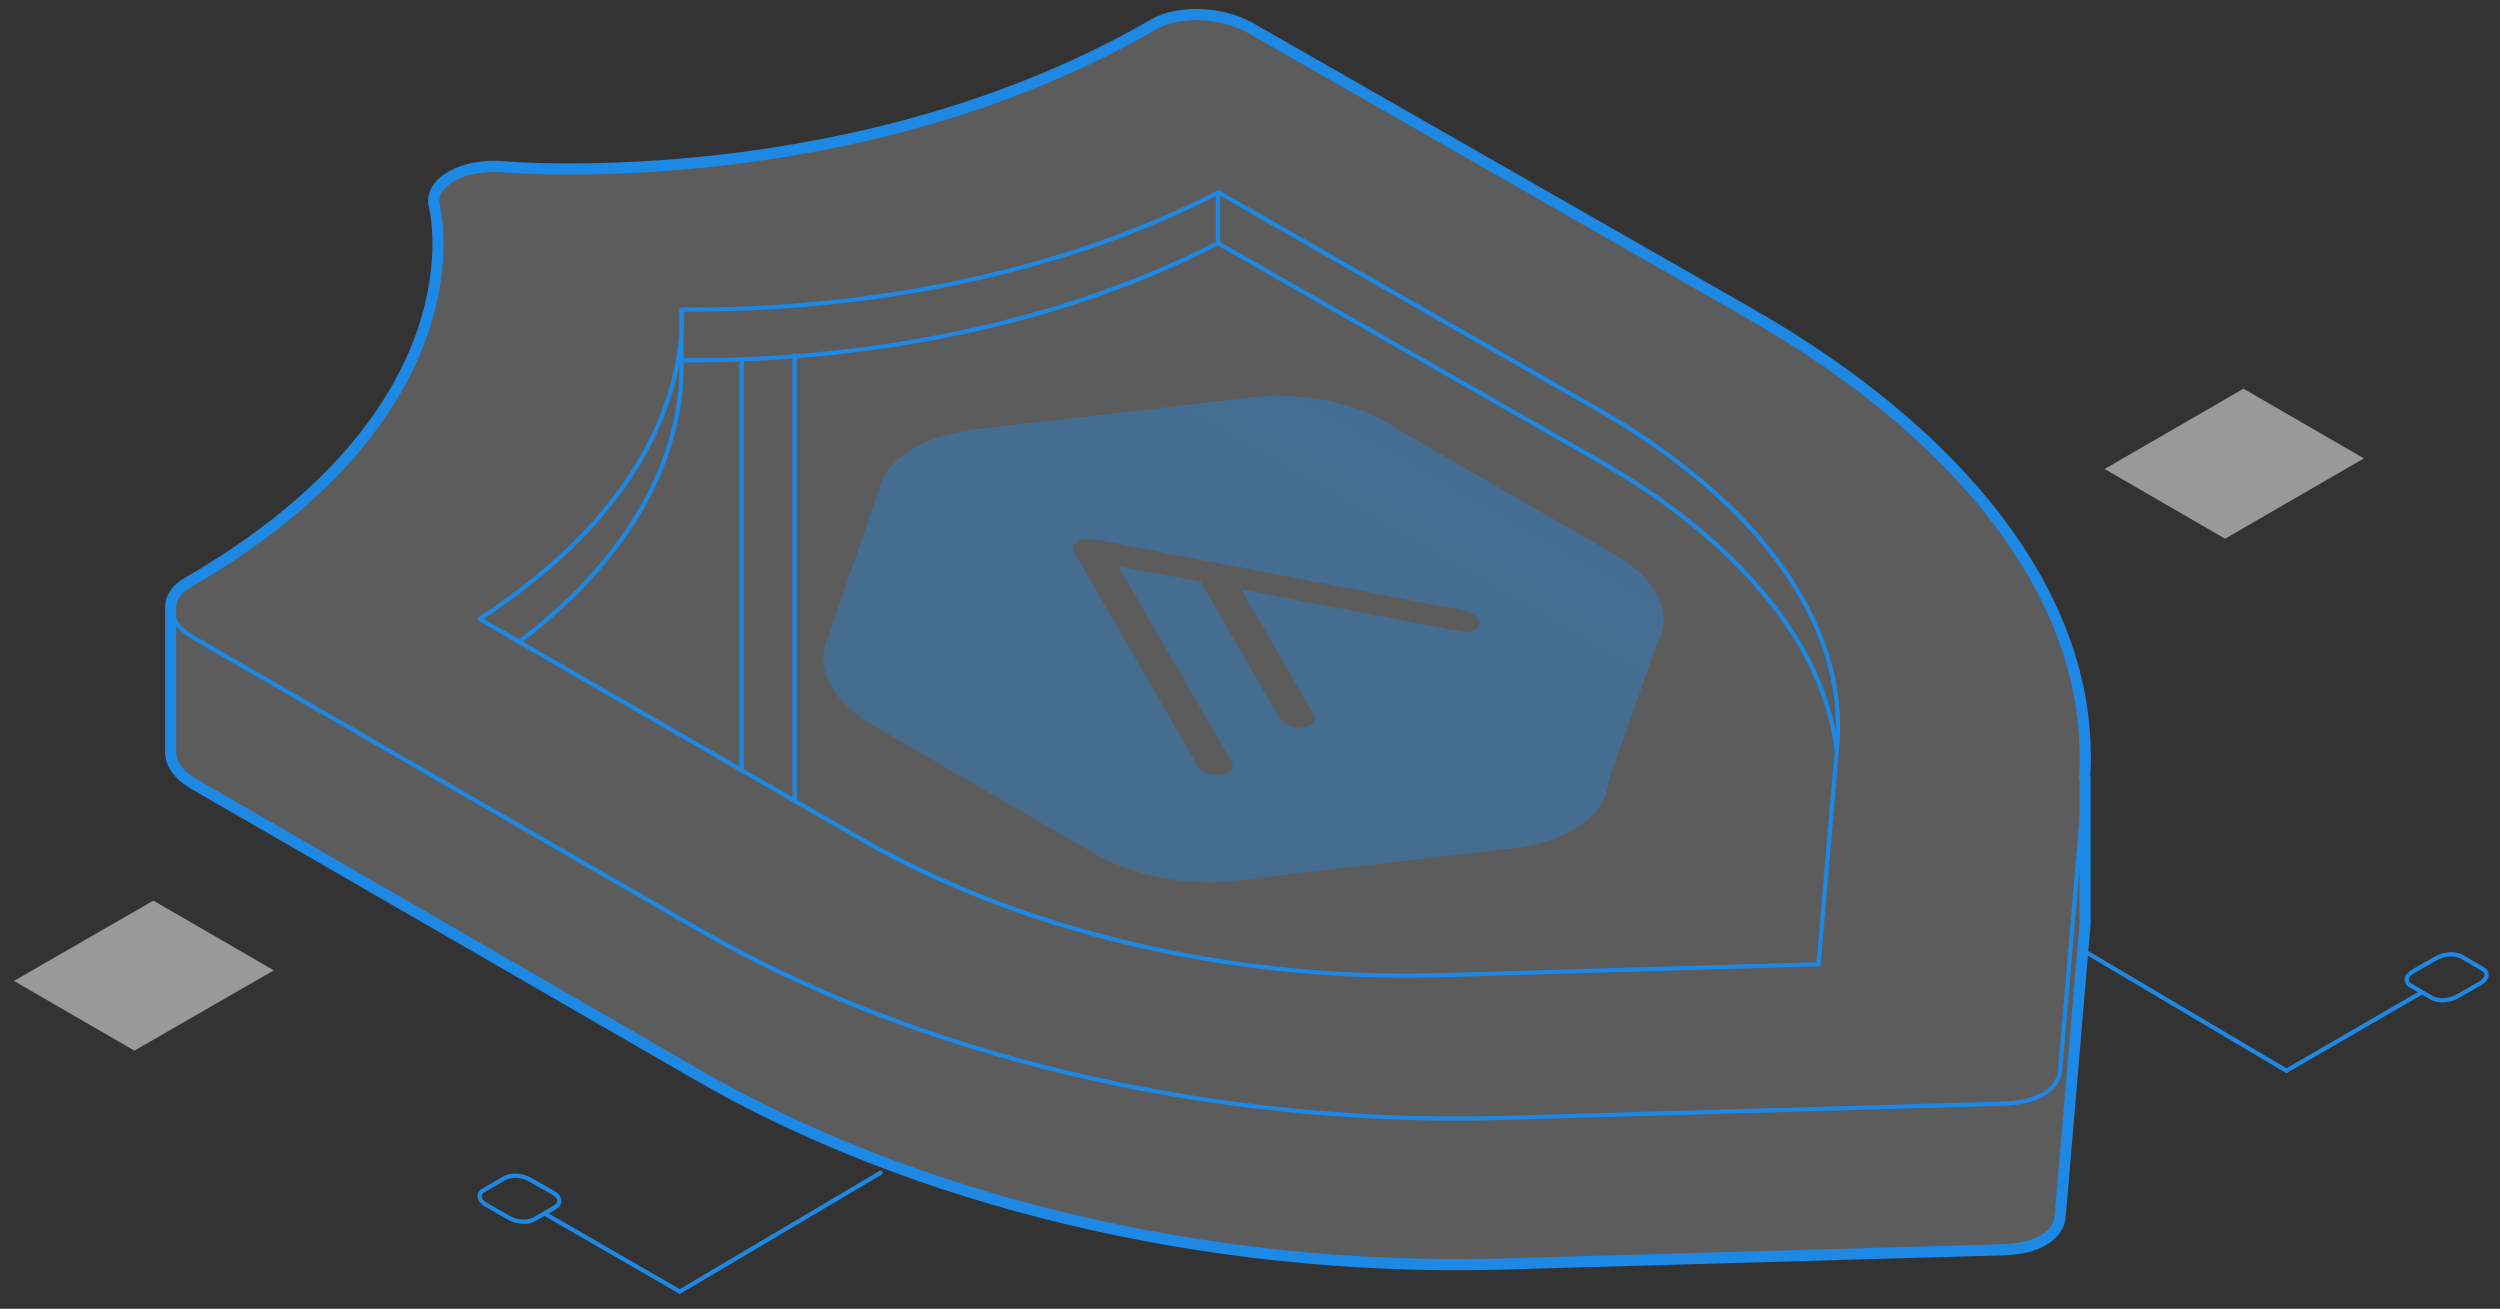
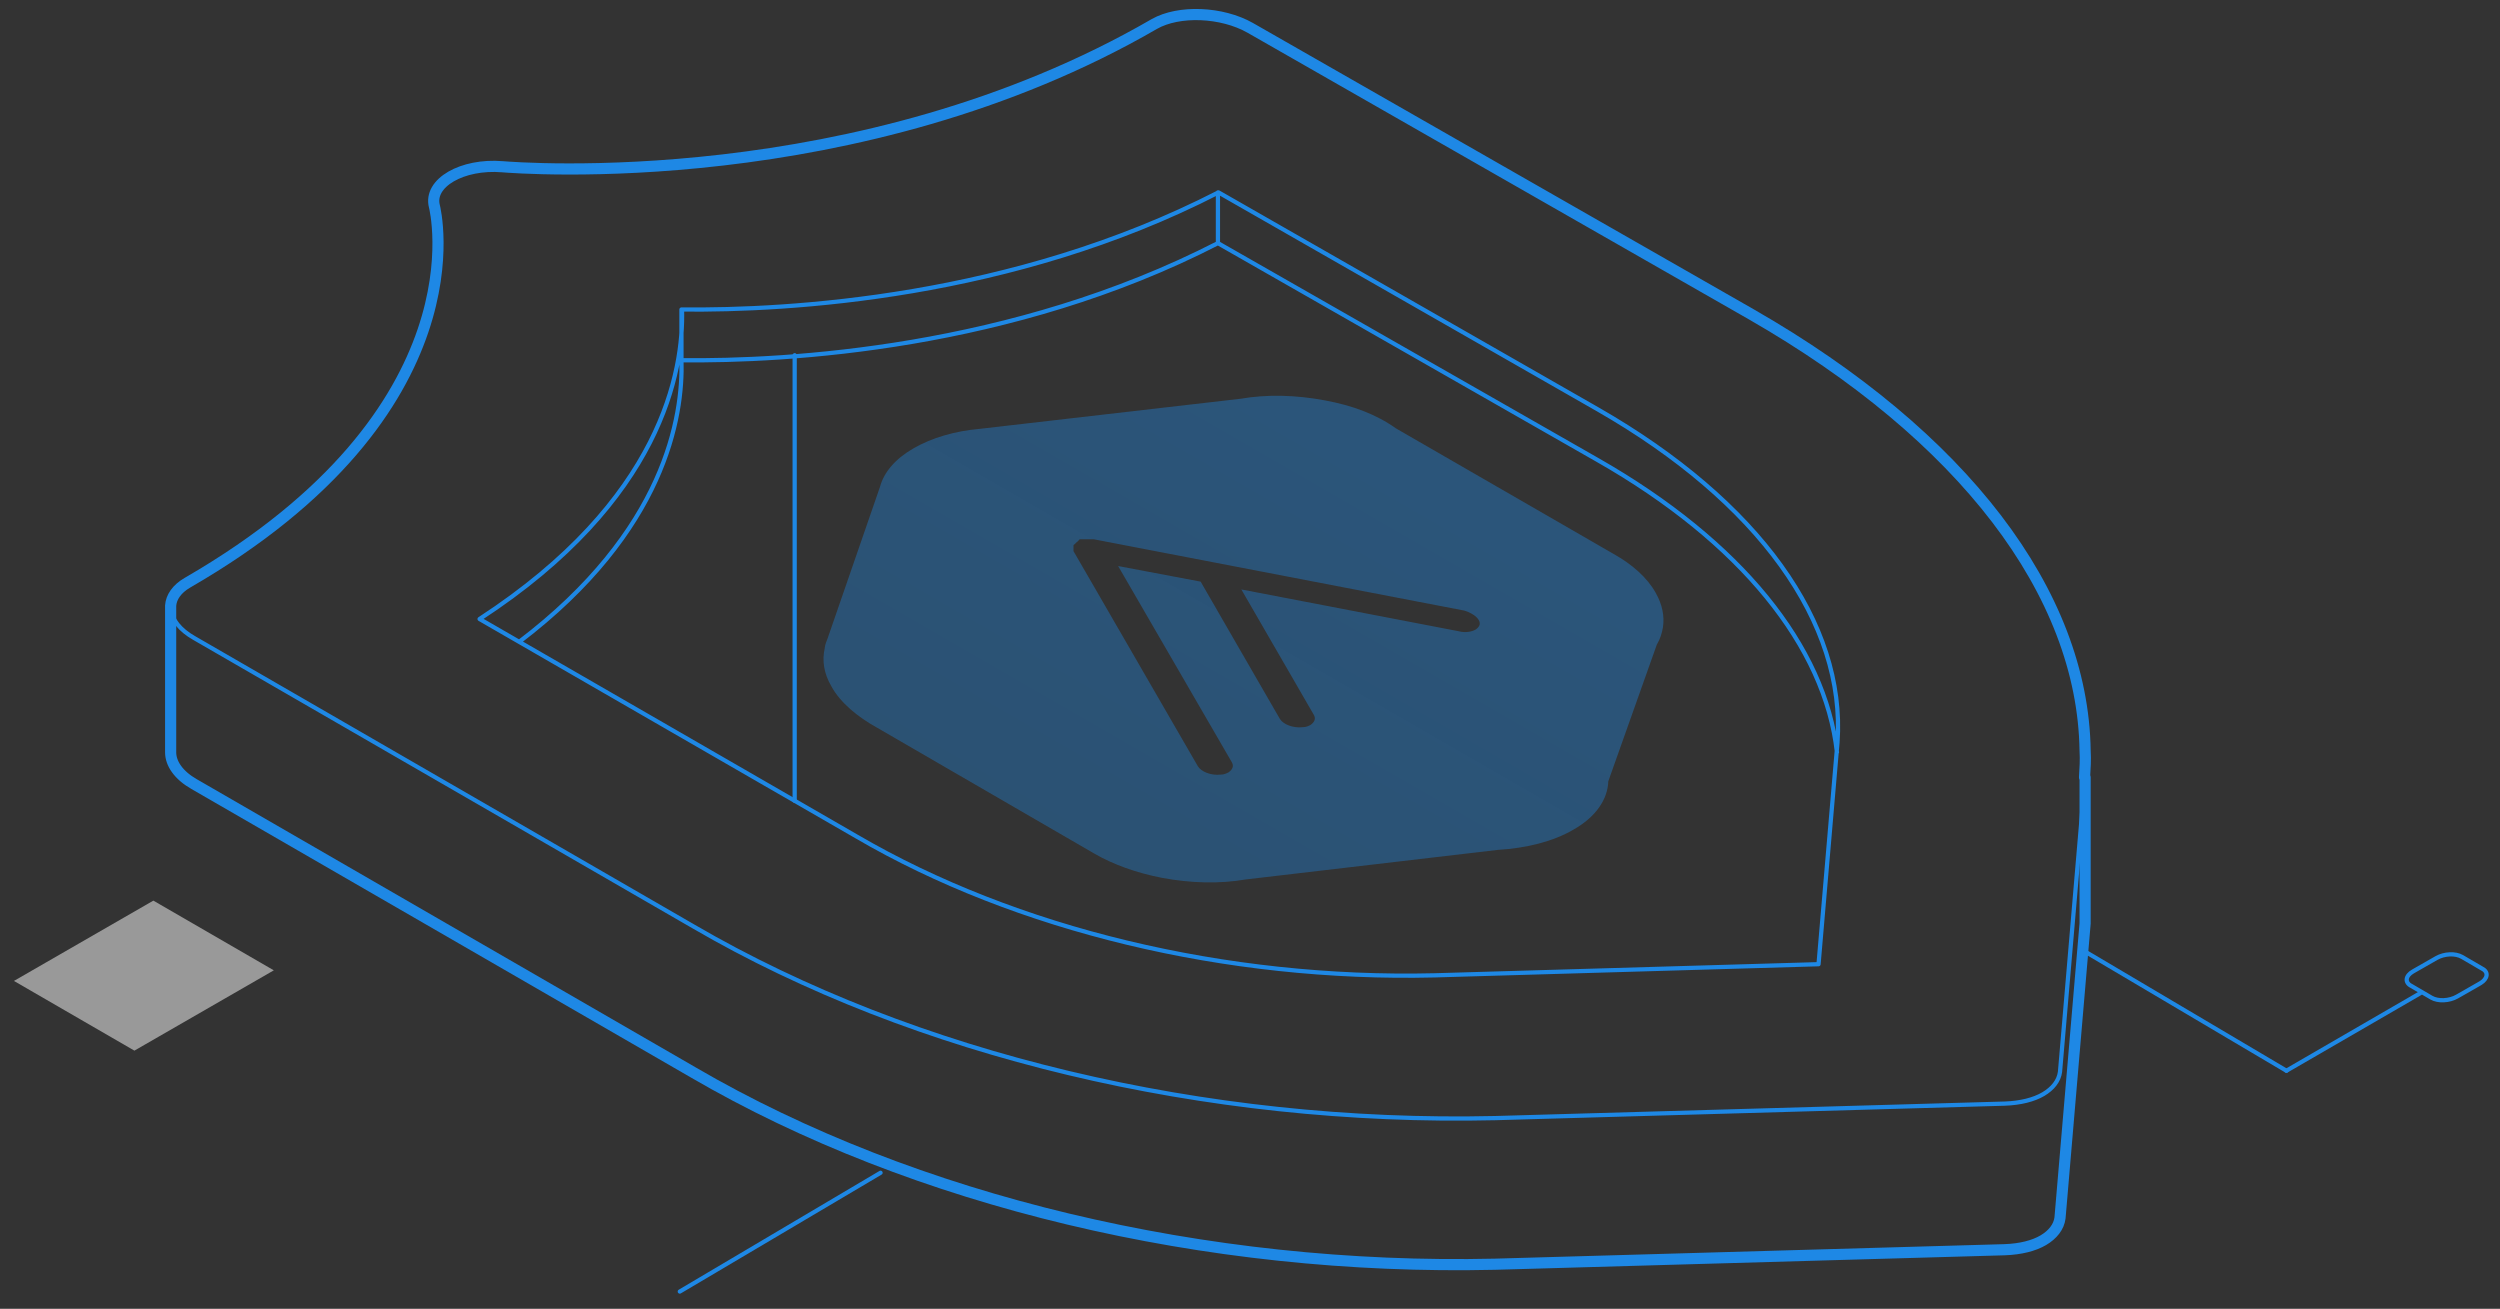
<svg xmlns="http://www.w3.org/2000/svg" version="1.1" id="Layer_1" x="0px" y="0px" viewBox="0 0 448.3 234.7" enable-background="new 0 0 448.3 234.7" xml:space="preserve">
  <rect x="0" y="0" width="448.3" height="234.7" fill="#333333" stroke="none" />
  <g>
-     <path opacity="0.2" fill="#FFFFFF" d="M373.8,139.4c0.1-1.6,0.2-3.2,0.1-4.8c-0.4-28.3-22-56.5-59.8-78.2L224.2,5   c-5.1-2.9-12.8-3.2-17.2-0.7C154,35,92.6,30.1,90.1,29.9c-7.2-0.6-13.3,2.9-12.2,7.1c0.1,0.4,9.2,36.6-44.3,67.5   c-1.9,1.1-2.9,2.6-3,4.1l0,26.3c0,2,1.4,4.1,4.2,5.7l89.5,51.7c39.6,23.1,91.9,35.6,143.8,34.4l91.4-2.6c2.8-0.1,5.2-0.7,6.9-1.7   c1.7-1,2.8-2.4,3-4l4.5-52.8V139.4z" />
    <path fill="none" stroke="#1E88E5" stroke-width="0.759" stroke-linecap="round" stroke-linejoin="round" stroke-miterlimit="10" d="   M90.1,29.9c-7.2-0.6-13.3,2.9-12.2,7.1c0.1,0.4,9.2,36.6-44.3,67.5c-4.4,2.5-3.9,7,1.2,9.9l89.5,51.7   c39.6,23.1,91.9,35.6,143.8,34.4l91.4-2.6c2.8-0.1,5.2-0.7,6.9-1.7s2.8-2.4,3-4l4.5-52.8c2.1-29.9-19.7-60.1-59.7-83L224.2,5   c-5.1-2.9-12.8-3.2-17.2-0.7C154,35,92.6,30.1,90.1,29.9z M286.5,73.4c28.8,16.5,44.5,38.3,43,59.7l-3.4,39.8l-68.9,2   c-37.3,0.9-75-8.2-103.6-24.9L86,111c32.7-21.3,36.6-44.5,36.3-55.5c19,0.2,59.2-2,96.2-21L286.5,73.4z M93.1,115.1   c26.2-19.9,29.4-40.4,29.1-50.5c19,0.2,59.2-2,96.2-21l68.1,38.9c25.6,14.6,40.8,33.4,42.9,52.4 M30.7,135.9   c0.4,1.6,1.8,3.3,4.1,4.6l89.5,51.7c39.6,23.1,91.9,35.6,143.8,34.4l91.4-2.6c2.8-0.1,5.2-0.7,6.9-1.7s2.8-2.4,3-4l4.5-52.8    M30.6,109.1v26.6 M218.4,34.5v9.1 M122.2,55.5v9.1 M374,130.5l-0.1,35" />
    <path fill="none" stroke="#1E88E5" stroke-width="2" stroke-linecap="round" stroke-linejoin="round" stroke-miterlimit="10" d="   M373.8,139.4c0.1-1.6,0.2-3.2,0.1-4.8c-0.4-28.3-22-56.5-59.8-78.2L224.2,5c-5.1-2.9-12.8-3.2-17.2-0.7C154,35,92.6,30.1,90.1,29.9   c-7.2-0.6-13.3,2.9-12.2,7.1c0.1,0.4,9.2,36.6-44.3,67.5c-1.9,1.1-2.9,2.6-3,4.1l0,26.3c0,2,1.4,4.1,4.2,5.7l89.5,51.7   c39.6,23.1,91.9,35.6,143.8,34.4l91.4-2.6c2.8-0.1,5.2-0.7,6.9-1.7c1.7-1,2.8-2.4,3-4l4.5-52.8V139.4z" />
-     <polygon opacity="0.5" fill="#FFFFFF" points="377.4,84.1 399,96.6 423.9,82.2 402.3,69.7  " />
    <polygon opacity="0.5" fill="#FFFFFF" points="2.5,175.9 24.1,188.4 49.1,174 27.5,161.5  " />
    <g>
      <line fill="none" stroke="#1E88E5" stroke-width="0.759" stroke-linecap="round" stroke-linejoin="round" stroke-miterlimit="10" x1="434" y1="178.1" x2="410" y2="192" />
      <line fill="none" stroke="#1E88E5" stroke-width="0.759" stroke-linecap="round" stroke-linejoin="round" stroke-miterlimit="10" x1="410" y1="192" x2="374" y2="170.7" />
      <path fill="none" stroke="#1E88E5" stroke-width="0.759" stroke-linecap="round" stroke-linejoin="round" stroke-miterlimit="10" d="    M432.4,176.8l3.6,2.1c1.2,0.7,3.2,0.6,4.6-0.2l4.2-2.4c1.3-0.8,1.5-2,0.3-2.6l-3.6-2.1c-1.2-0.7-3.2-0.6-4.6,0.2l-4.2,2.4    C431.3,175,431.2,176.2,432.4,176.8z" />
    </g>
    <g>
-       <line fill="none" stroke="#1E88E5" stroke-width="0.759" stroke-linecap="round" stroke-linejoin="round" stroke-miterlimit="10" x1="97.8" y1="217.7" x2="121.9" y2="231.6" />
      <line fill="none" stroke="#1E88E5" stroke-width="0.759" stroke-linecap="round" stroke-linejoin="round" stroke-miterlimit="10" x1="121.9" y1="231.6" x2="157.9" y2="210.3" />
-       <path fill="none" stroke="#1E88E5" stroke-width="0.759" stroke-linecap="round" stroke-linejoin="round" stroke-miterlimit="10" d="    M99.5,216.5l-3.6,2.1c-1.2,0.7-3.2,0.6-4.6-0.2l-4.2-2.4c-1.3-0.8-1.5-2-0.3-2.6l3.6-2.1c1.2-0.7,3.2-0.6,4.6,0.2l4.2,2.4    C100.5,214.6,100.7,215.8,99.5,216.5z" />
    </g>
-     <line fill="none" stroke="#1E88E5" stroke-width="0.759" stroke-linecap="round" stroke-linejoin="round" stroke-miterlimit="10" x1="133" y1="64.6" x2="133" y2="138.2" />
    <line fill="none" stroke="#1E88E5" stroke-width="0.759" stroke-linecap="round" stroke-linejoin="round" stroke-miterlimit="10" x1="142.5" y1="63.7" x2="142.5" y2="143.6" />
    <linearGradient id="SVGID_1_" gradientUnits="userSpaceOnUse" x1="-830.874" y1="3021.562" x2="-723.224" y2="3021.562" gradientTransform="matrix(0.866 -0.5 1 0.577 -2125.791 -2018.599)">
      <stop offset="0" style="stop-color:#1E88E5;stop-opacity:0.91" />
      <stop offset="1" style="stop-color:#1E88E5" />
    </linearGradient>
    <path opacity="0.4" fill="url(#SVGID_1_)" d="M237.6,71.8c-5.3-1-10.5-1.1-15.1-0.3l-46.8,5.4l0,0c-4.5,0.4-8.6,1.6-11.9,3.5   c-3.3,1.9-5.3,4.3-6,6.9l0,0l-9.4,27.2c-0.2,0.5-0.4,1-0.5,1.6l0,0.1l0,0c-0.5,2.2-0.2,4.5,1.2,6.9c1.6,2.9,4.6,5.4,8.2,7.4   l39,22.6l0,0c3.3,1.9,7.4,3.4,12,4.3c5.3,1,10.5,1.1,15.1,0.3l45.2-5.3l0,0c5.1-0.3,9.9-1.5,13.5-3.6c4.1-2.3,6.2-5.5,6.3-8.7l0,0   l8.7-24.5c0.6-1,0.9-2,1.1-3.1l0,0l0,0c0.3-2-0.1-4.1-1.3-6.2c-1.5-2.7-4.2-5.1-7.6-7l0,0l-39-22.5   C246.8,74.3,242.5,72.7,237.6,71.8z M265.3,112.1c-0.1,0.3-0.4,0.6-0.7,0.8c-0.7,0.4-1.9,0.6-3,0.3l-39-7.5l13,22.5   c0.4,0.7,0.1,1.3-0.6,1.8c-0.4,0.2-0.8,0.4-1.4,0.4c-1.7,0.2-3.5-0.5-4.1-1.5l-14.2-24.6l-14.8-2.8l20.4,35.2   c0.4,0.7,0.1,1.3-0.6,1.8c-0.4,0.2-0.8,0.4-1.4,0.4c-1.7,0.2-3.5-0.5-4.1-1.5L192.6,99c0,0,0,0,0,0c0,0,0-0.1-0.1-0.1   c0,0,0,0,0-0.1c0,0,0-0.1,0-0.1c0,0,0-0.1,0-0.1c0,0,0-0.1,0-0.1c0,0,0-0.1,0-0.1c0,0,0,0,0-0.1c0,0,0-0.1,0-0.1c0,0,0,0,0-0.1   c0,0,0-0.1,0-0.1c0,0,0,0,0,0c0,0,0,0,0,0c0,0,0-0.1,0-0.1c0,0,0-0.1,0-0.1c0,0,0-0.1,0.1-0.1c0,0,0-0.1,0.1-0.1c0,0,0,0,0.1-0.1   c0,0,0.1-0.1,0.1-0.1c0,0,0,0,0.1-0.1c0,0,0.1-0.1,0.1-0.1c0,0,0.1,0,0.1-0.1c0,0,0.1,0,0.1-0.1c0,0,0.1,0,0.1-0.1   c0,0,0.1,0,0.1-0.1c0,0,0.1,0,0.1-0.1c0,0,0.1,0,0.1,0c0,0,0.1,0,0.1,0c0,0,0.1,0,0.1,0c0,0,0.1,0,0.1,0c0,0,0.1,0,0.1,0   c0,0,0.1,0,0.1,0c0.1,0,0.1,0,0.2,0c0,0,0.1,0,0.1,0c0,0,0,0,0,0c0.1,0,0.1,0,0.2,0c0,0,0.1,0,0.1,0c0.1,0,0.1,0,0.2,0   c0,0,0.1,0,0.1,0c0.1,0,0.1,0,0.2,0c0.1,0,0.1,0,0.2,0c0,0,0.1,0,0.1,0c0.1,0,0.1,0,0.2,0c0,0,0.1,0,0.1,0c0.1,0,0.1,0,0.2,0   c0,0,0,0,0,0l66.5,12.8C264.5,110.1,265.6,111.2,265.3,112.1z" />
  </g>
</svg>